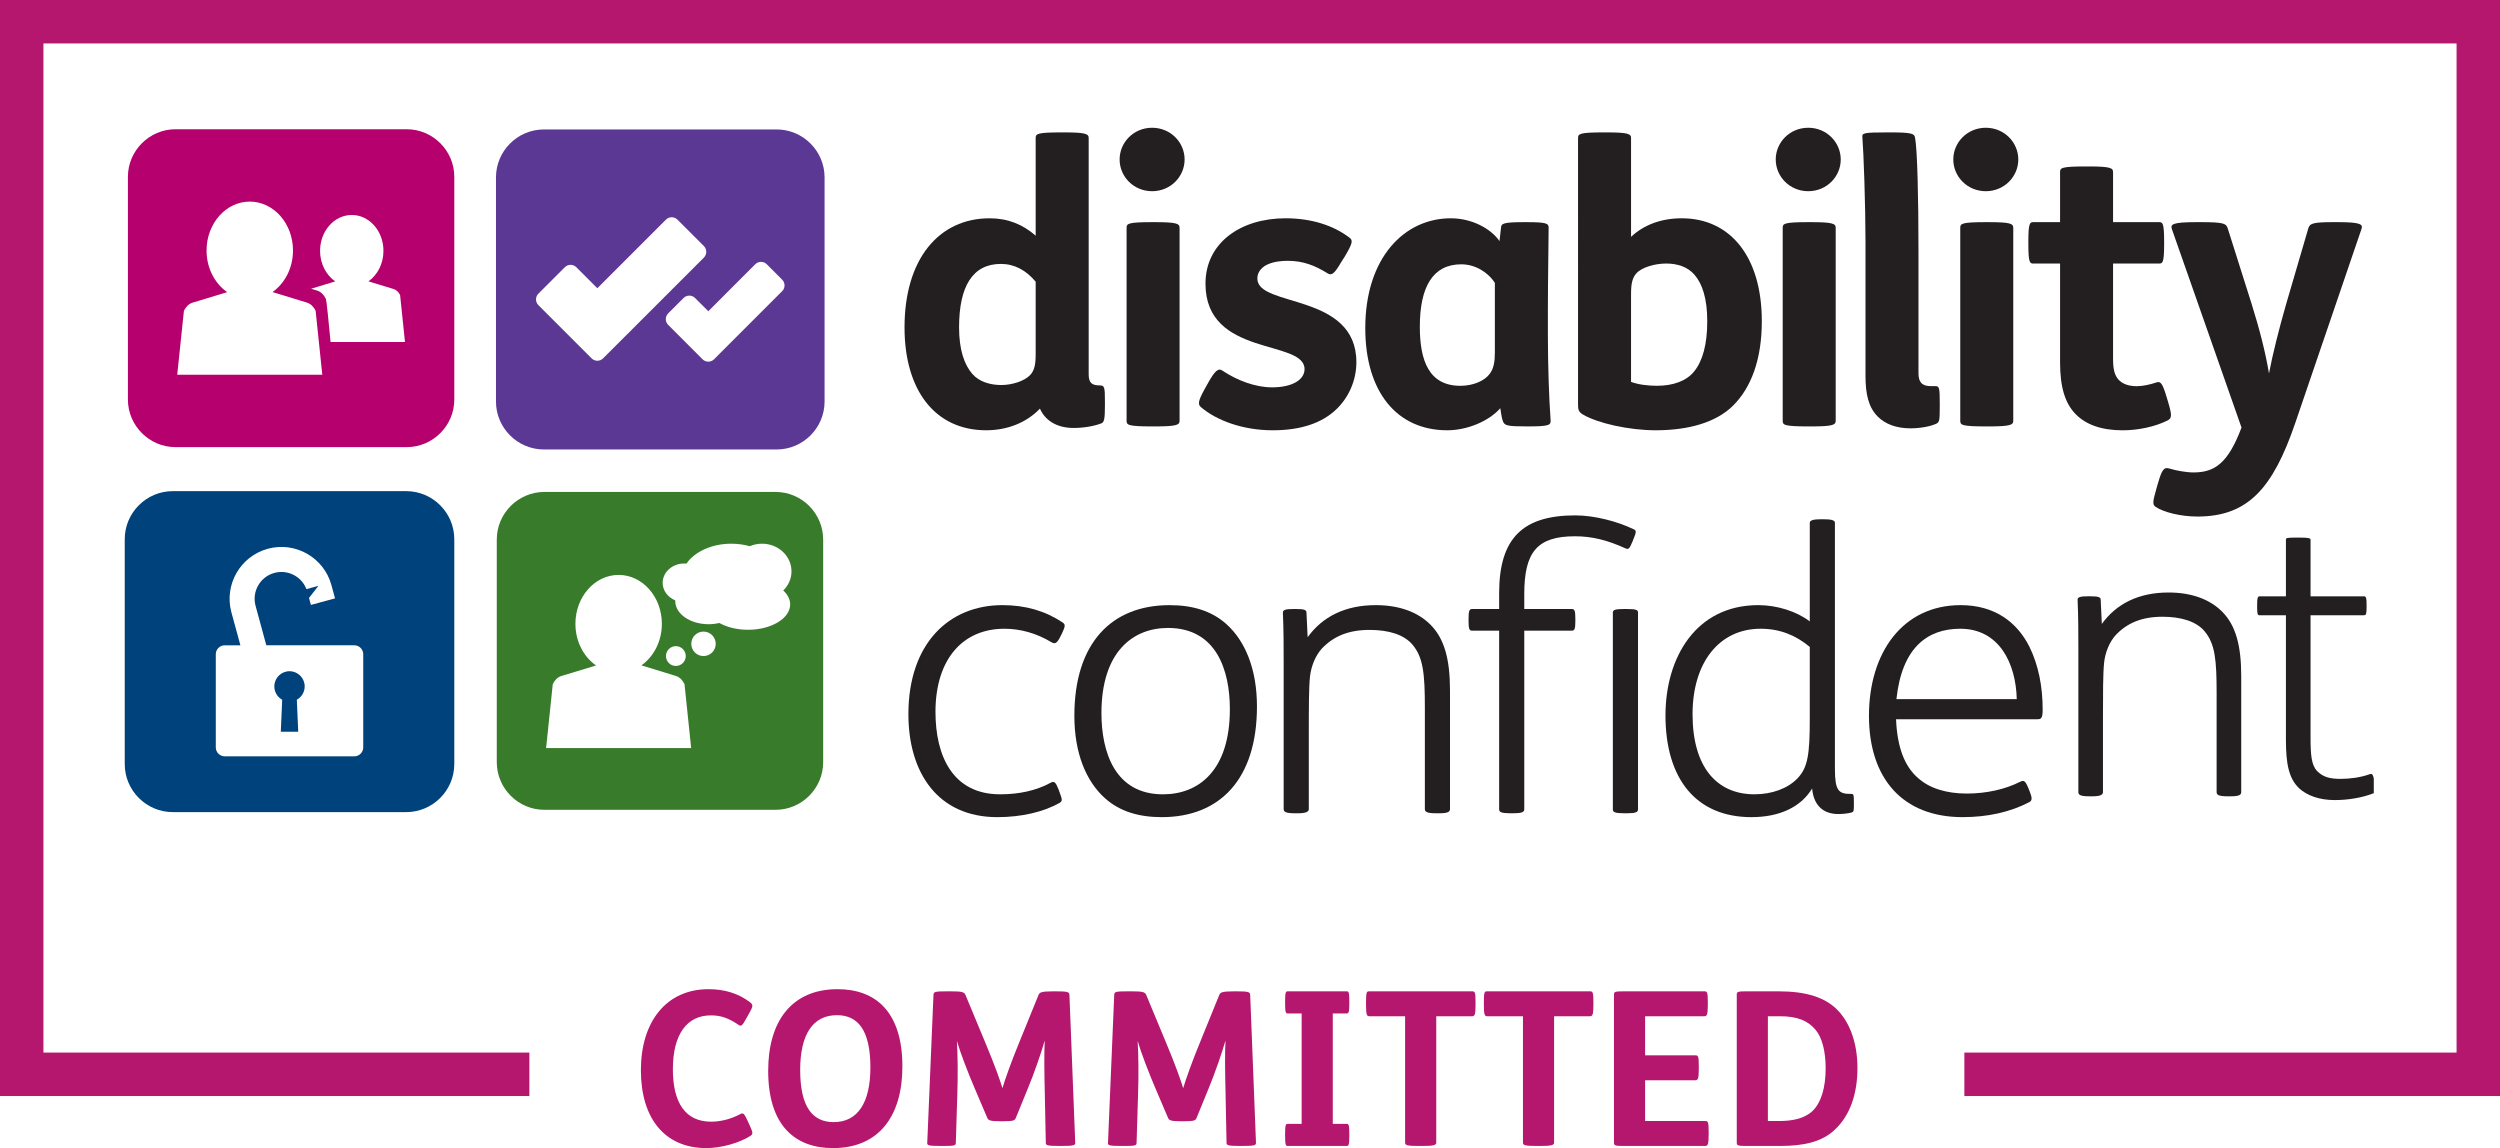
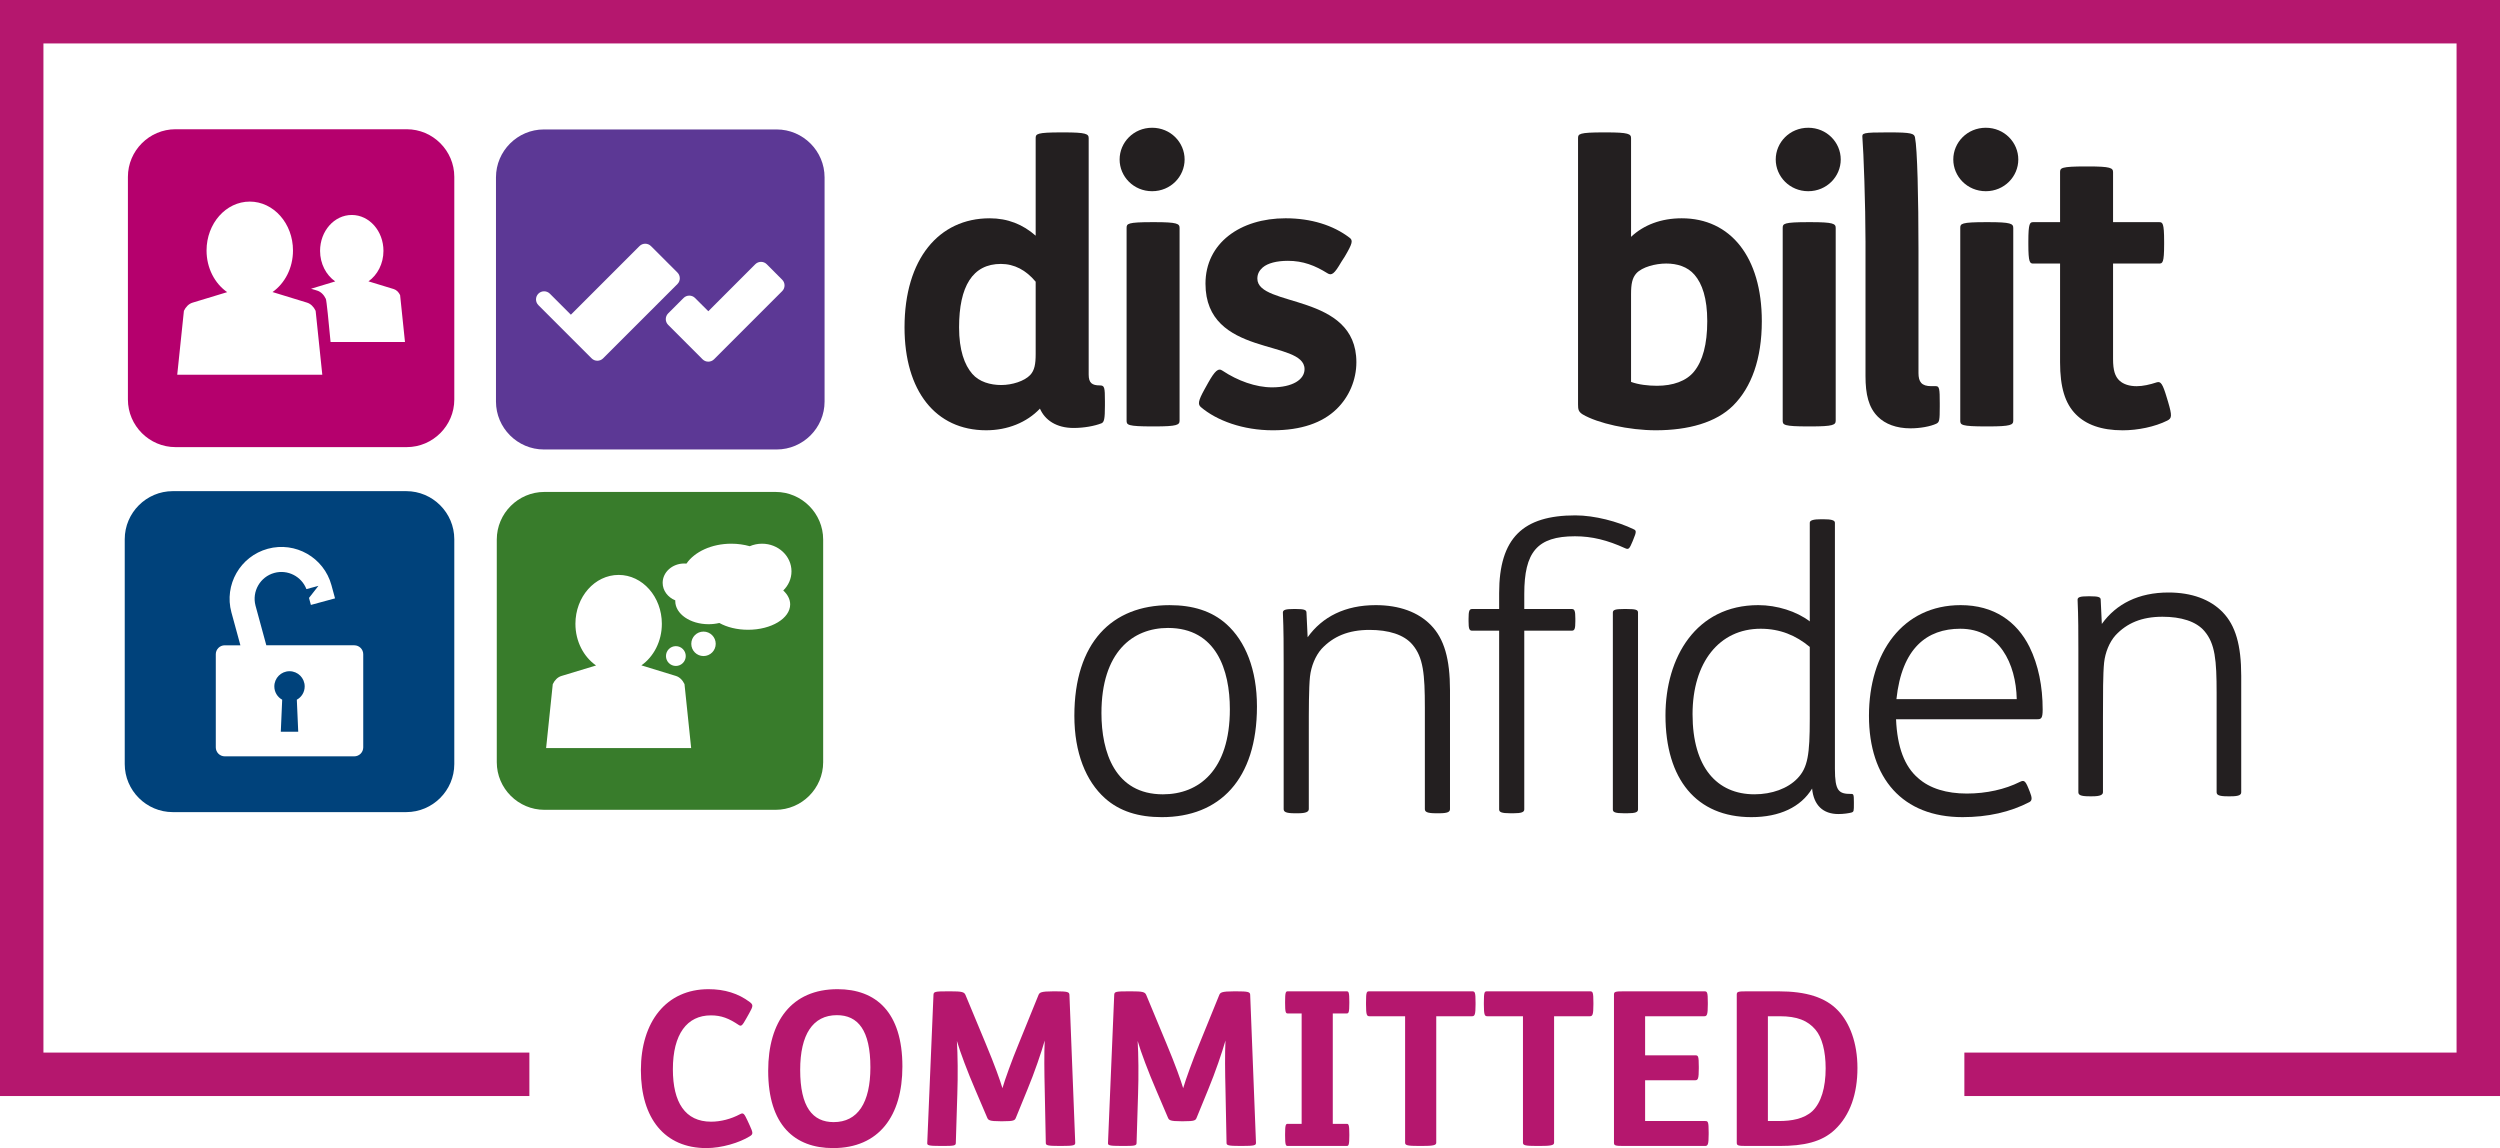
<svg xmlns="http://www.w3.org/2000/svg" version="1.1" viewBox="0 0 275.081 126.328">
  <defs>
    <style>
      .cls-1 {
        fill: #387c2b;
      }

      .cls-2 {
        fill: #00427b;
      }

      .cls-3 {
        fill: none;
      }

      .cls-4 {
        fill: #231f20;
      }

      .cls-5 {
        fill: #b5176e;
      }

      .cls-6 {
        fill: #b5006d;
      }

      .cls-7 {
        fill: #5c3895;
      }

      .cls-8 {
        clip-path: url(#clippath);
      }
    </style>
    <clipPath id="clippath">
      <rect class="cls-3" x="13.725" y="14.056" width="247.468" height="75.856" />
    </clipPath>
  </defs>
  <g>
    <g id="Layer_1">
      <polyline class="cls-5" points="58.249 115.818 4.779 115.818 4.779 4.78 270.302 4.78 270.302 115.818 216.144 115.818 216.144 120.599 275.081 120.599 275.081 0 0 0 0 120.599 58.249 120.599 58.249 115.818" />
      <path class="cls-5" d="M82.427,111.512c.45-.804.473-.945.072-1.252-1.253-.946-2.765-1.418-4.537-1.418-4.656,0-7.444,3.592-7.444,8.908s2.623,8.578,7.207,8.578c1.677,0,3.639-.591,4.774-1.299.401-.236.354-.402,0-1.182l-.26-.567c-.355-.756-.45-.875-.804-.685-1.016.544-2.15.827-3.19.827-2.859,0-4.207-2.126-4.207-5.767,0-3.875,1.56-5.931,4.183-5.931,1.158,0,1.986.333,3.072,1.063.284.19.402.025.827-.73l.307-.545" />
      <path class="cls-5" d="M92.087,111.701c2.316,0,3.685,1.654,3.685,5.742,0,3.899-1.393,6.026-4.039,6.026-2.317,0-3.687-1.654-3.687-5.742,0-3.899,1.394-6.026,4.041-6.026M92.158,108.842c-5.057,0-7.633,3.544-7.633,8.979,0,6.002,2.931,8.507,7.137,8.507,5.057,0,7.631-3.544,7.631-8.979,0-6.003-2.929-8.507-7.135-8.507M104.272,109.078c-1.418,0-1.534.047-1.559.378l-.685,16.281c-.023.283.071.355,1.513.355h.142c1.275,0,1.488-.023,1.488-.332l.166-5.386c.071-1.985.047-4.396-.048-5.838.355,1.229,1.205,3.474,2.032,5.388l1.3,3.048c.119.283.237.402,1.464.402h.261c1.229,0,1.322-.094,1.442-.402l1.274-3.118c.758-1.82,1.538-4.112,1.892-5.365-.071,1.395-.047,3.521,0,5.412l.118,5.859c0,.26.166.332,1.511.332h.189c1.42,0,1.538-.072,1.538-.355l-.638-16.281c-.025-.306-.189-.378-1.56-.378h-.189c-1.441,0-1.535.142-1.654.401l-2.197,5.412c-.733,1.772-1.49,3.876-1.773,4.845-.26-.874-.827-2.482-1.843-4.915l-2.221-5.342c-.142-.329-.38-.401-1.678-.401h-.285ZM124.161,109.078c-1.418,0-1.537.047-1.56.378l-.685,16.281c-.024.283.071.355,1.512.355h.143c1.275,0,1.488-.023,1.488-.332l.165-5.386c.071-1.985.047-4.396-.047-5.838.355,1.229,1.205,3.474,2.031,5.388l1.301,3.048c.117.283.236.402,1.465.402h.26c1.229,0,1.323-.094,1.441-.402l1.276-3.118c.756-1.82,1.537-4.112,1.891-5.365-.072,1.395-.047,3.521,0,5.412l.117,5.859c0,.26.165.332,1.513.332h.189c1.418,0,1.537-.072,1.537-.355l-.638-16.281c-.024-.306-.189-.378-1.561-.378h-.188c-1.442,0-1.536.142-1.654.401l-2.199,5.412c-.732,1.772-1.488,3.876-1.772,4.845-.26-.874-.826-2.482-1.843-4.915l-2.221-5.342c-.142-.329-.378-.401-1.677-.401h-.284Z" />
      <path class="cls-5" d="M141.687,109.078c-.213,0-.285.118-.285,1.158v.118c0,1.039.072,1.157.285,1.157h1.536v12.147h-1.536c-.213,0-.285.119-.285,1.158v.118c0,1.04.072,1.158.285,1.158h6.497c.214,0,.285-.118.285-1.158v-.118c0-1.039-.071-1.158-.285-1.158h-1.535v-12.147h1.535c.214,0,.285-.118.285-1.157v-.118c0-1.04-.071-1.158-.285-1.158h-6.497" />
      <path class="cls-5" d="M150.708,109.078c-.33,0-.401,0-.401,1.252v.189c0,1.205.094,1.301.401,1.301h3.899v13.917c0,.283.238.355,1.561.355h.259c1.254,0,1.607-.072,1.607-.355v-13.917h3.923c.308,0,.402-.142.402-1.301v-.189c0-1.205-.071-1.252-.402-1.252h-11.249M163.675,109.078c-.329,0-.402,0-.402,1.252v.189c0,1.205.096,1.301.402,1.301h3.9v13.917c0,.283.236.355,1.56.355h.26c1.252,0,1.605-.072,1.605-.355v-13.917h3.923c.308,0,.403-.142.403-1.301v-.189c0-1.205-.072-1.252-.403-1.252h-11.248ZM178.652,109.078c-.921,0-1.063.047-1.063.354v16.305c0,.308.142.355,1.063.355h8.956c.308,0,.401-.142.401-1.299v-.19c0-1.204-.07-1.254-.401-1.254h-6.592v-4.487h5.506c.307,0,.401-.144.401-1.301v-.189c0-1.205-.07-1.252-.401-1.252h-5.506v-4.3h6.498c.307,0,.402-.142.402-1.301v-.189c0-1.205-.072-1.252-.402-1.252h-8.862Z" />
      <path class="cls-5" d="M194.525,111.82h1.324c1.889,0,3.072.473,3.921,1.489.71.849,1.111,2.338,1.111,4.252,0,2.103-.496,3.781-1.464,4.703-.921.85-2.292,1.085-3.662,1.085h-1.23v-11.529M192.163,109.078c-.921,0-1.063.047-1.063.354v16.305c0,.308.142.355,1.063.355h3.663c2.623,0,4.631-.425,6.071-1.796,1.68-1.584,2.482-3.947,2.482-6.782,0-2.765-.851-4.987-2.15-6.332-1.371-1.443-3.498-2.104-6.522-2.104h-3.544Z" />
      <path class="cls-6" d="M44.751,14.221h-25.44c-2.878,0-5.237,2.356-5.237,5.237v24.504c0,2.879,2.359,5.236,5.237,5.236h25.44c2.879,0,5.237-2.357,5.237-5.236v-24.504c0-2.881-2.358-5.237-5.237-5.237M19.501,41.234l.735-7.032c.205-.436.538-.774.95-.899l3.811-1.157c-1.359-.944-2.27-2.639-2.27-4.583,0-2.97,2.129-5.381,4.756-5.381s4.755,2.411,4.755,5.381c0,1.935-.904,3.621-2.251,4.573l3.793,1.163c.411.124.745.466.95.903l.733,7.032h-15.962ZM36.373,37.631c-.188-2.026-.45-4.678-.524-4.751-.206-.436-.54-.779-.952-.905l-.67-.205,2.658-.804c-.999-.697-1.667-1.942-1.667-3.362,0-2.182,1.56-3.95,3.489-3.95s3.486,1.768,3.486,3.95c0,1.413-.659,2.655-1.65,3.353l2.782.85c.303.094.547.344.7.665l.536,5.159h-8.188Z" />
-       <path class="cls-7" d="M85.456,14.243h-25.611c-2.898,0-5.272,2.371-5.272,5.272v24.669c0,2.902,2.374,5.273,5.272,5.273h25.611c2.902,0,5.274-2.371,5.274-5.273v-24.669c0-2.901-2.372-5.272-5.274-5.272M66.36,39.432c-.348.348-.916.348-1.262,0l-5.859-5.858c-.347-.347-.347-.913,0-1.261l2.913-2.912c.346-.347.915-.347,1.262,0l2.314,2.315,7.55-7.551c.347-.347.916-.347,1.261,0l2.915,2.913c.346.349.346.915,0,1.262l-11.094,11.092ZM86.064,32.035l-5.798,5.799-.002.002-1.696,1.698c-.35.347-.917.347-1.262,0l-3.786-3.789c-.349-.348-.349-.912,0-1.263l1.695-1.695c.347-.347.915-.347,1.262,0l1.46,1.459,5.168-5.172c.348-.348.915-.348,1.262,0l1.697,1.701c.349.345.349.913,0,1.26" />
+       <path class="cls-7" d="M85.456,14.243h-25.611c-2.898,0-5.272,2.371-5.272,5.272v24.669c0,2.902,2.374,5.273,5.272,5.273h25.611c2.902,0,5.274-2.371,5.274-5.273v-24.669c0-2.901-2.372-5.272-5.274-5.272M66.36,39.432c-.348.348-.916.348-1.262,0l-5.859-5.858c-.347-.347-.347-.913,0-1.261c.346-.347.915-.347,1.262,0l2.314,2.315,7.55-7.551c.347-.347.916-.347,1.261,0l2.915,2.913c.346.349.346.915,0,1.262l-11.094,11.092ZM86.064,32.035l-5.798,5.799-.002.002-1.696,1.698c-.35.347-.917.347-1.262,0l-3.786-3.789c-.349-.348-.349-.912,0-1.263l1.695-1.695c.347-.347.915-.347,1.262,0l1.46,1.459,5.168-5.172c.348-.348.915-.348,1.262,0l1.697,1.701c.349.345.349.913,0,1.26" />
      <path class="cls-4" d="M117.022,14.567c2.513,0,2.768.171,2.768.64v26.008c0,.936.384,1.193,1.233,1.193.511,0,.554.212.554,1.745v.468c0,1.488-.085,1.831-.382,1.957-.768.298-1.917.512-3.065.512-1.874,0-3.15-.852-3.703-2.13-1.449,1.532-3.577,2.384-5.917,2.384-5.578,0-8.983-4.343-8.983-11.321,0-7.535,3.788-12.004,9.365-12.004,2.001,0,3.662.678,5.065,1.914v-10.726c0-.469.086-.64,2.852-.64h.213M113.957,30.997c-1.064-1.273-2.341-1.957-3.831-1.957-3.108,0-4.597,2.47-4.597,6.983,0,2.508.597,4.126,1.447,5.108.767.891,2,1.234,3.194,1.234s2.552-.427,3.191-1.108c.47-.509.596-1.191.596-2.299v-7.961Z" />
      <path class="cls-4" d="M126.77,14.057c2.042,0,3.576,1.618,3.576,3.491s-1.534,3.491-3.576,3.491-3.576-1.617-3.576-3.491,1.534-3.491,3.576-3.491M127.027,24.443c2.51,0,2.765.17,2.765.64v21.197c0,.47-.255.64-2.765.64h-.214c-2.766,0-2.851-.17-2.851-.64v-21.197c0-.47.085-.64,2.851-.64h.214Z" />
      <path class="cls-4" d="M132.942,42.108c.724-1.276,1.105-1.66,1.574-1.32,1.66,1.107,3.662,1.833,5.449,1.833,2.256,0,3.577-.852,3.577-2.002,0-3.32-10.9-1.276-10.9-9.406,0-4.472,3.834-7.195,8.813-7.195,2.809,0,5.236.765,7.025,2.127.425.298.339.641-.512,2.086l-.384.597c-.764,1.318-1.064,1.533-1.531,1.233-1.365-.85-2.681-1.362-4.341-1.362-1.235,0-2.214.258-2.767.725-.385.339-.595.722-.595,1.233,0,3.193,10.896,1.531,10.896,9.195,0,1.956-.809,3.831-2.172,5.152-1.575,1.532-3.917,2.341-7.022,2.341-3.28,0-6.175-1.066-7.919-2.554-.34-.298-.298-.684.383-1.916l.426-.767" />
-       <path class="cls-4" d="M165.166,24.997c.043-.382.213-.554,2.512-.554h.254c2.17,0,2.469.128,2.469.596,0,1.406-.084,5.704-.084,9.195v2.596c0,3.322.126,7.023.296,9.321.043.596,0,.767-2.426.767h-.213c-2.085,0-2.426-.084-2.595-.553-.128-.256-.213-.934-.299-1.445-1.277,1.445-3.663,2.425-5.831,2.425-5.577,0-9.025-4.259-9.025-11.238,0-7.747,4.299-12.088,9.409-12.088,2.298,0,4.384,1.107,5.361,2.509l.172-1.531M164.484,31.126c-.809-1.235-2.214-2.043-3.704-2.043-3.106,0-4.553,2.47-4.553,6.853,0,3.789,1.022,6.515,4.47,6.515,1.36,0,2.595-.511,3.191-1.278.469-.598.596-1.363.596-2.385v-7.662Z" />
      <path class="cls-4" d="M176.701,14.567c2.513,0,2.768.171,2.768.64v10.854c1.405-1.32,3.319-2.042,5.575-2.042,5.365,0,8.813,4.255,8.813,11.321,0,4.174-1.15,7.279-3.15,9.281-1.873,1.87-4.938,2.724-8.515,2.724-2.935,0-6.386-.767-8.043-1.746-.47-.297-.513-.552-.513-1.107V15.207c0-.469.085-.64,2.852-.64h.213M179.469,42.022c.808.3,1.872.426,2.852.426,1.744,0,3.236-.51,4.087-1.574.937-1.149,1.446-2.981,1.446-5.534,0-2.513-.553-4.128-1.405-5.108-.766-.895-1.917-1.235-3.109-1.235s-2.637.383-3.275,1.065c-.468.511-.596,1.192-.596,2.299v9.661Z" />
      <path class="cls-4" d="M198.965,14.057c2.043,0,3.576,1.618,3.576,3.491s-1.533,3.491-3.576,3.491-3.577-1.617-3.577-3.491,1.534-3.491,3.577-3.491M199.222,24.443c2.507,0,2.765.17,2.765.64v21.197c0,.47-.258.64-2.765.64h-.215c-2.766,0-2.852-.17-2.852-.64v-21.197c0-.47.086-.64,2.852-.64h.215Z" />
      <path class="cls-4" d="M207.904,14.567c2.426,0,2.723.129,2.807.553.258,1.235.384,6.643.384,12.39v13.535c0,.977.341,1.446,1.404,1.446h.513c.383,0,.424.3.424,1.873v.385c0,1.531-.041,1.702-.38,1.872-.64.298-1.748.51-2.852.51-1.535,0-2.768-.47-3.578-1.279-1.023-1.018-1.361-2.465-1.361-4.466v-14.772c0-4.044-.213-9.961-.342-11.494-.043-.467,0-.553,2.767-.553h.214" />
      <path class="cls-4" d="M218.502,14.057c2.043,0,3.576,1.618,3.576,3.491s-1.533,3.491-3.576,3.491-3.577-1.617-3.577-3.491,1.534-3.491,3.577-3.491M218.759,24.443c2.508,0,2.765.17,2.765.64v21.197c0,.47-.257.64-2.765.64h-.215c-2.766,0-2.852-.17-2.852-.64v-21.197c0-.47.086-.64,2.852-.64h.215Z" />
      <path class="cls-4" d="M229.739,18.313c2.513,0,2.766.17,2.766.639v5.491h5.066c.386,0,.554.085.554,2.13v.296c0,2.044-.168,2.13-.554,2.13h-5.066v10.514c0,1.233.213,1.916.725,2.384.425.382,1.065.596,1.874.596.678,0,1.445-.171,2.214-.426.425-.129.639.128,1.105,1.702l.129.425c.466,1.574.426,1.831-.086,2.086-1.363.681-3.236,1.067-4.896,1.067-2.384,0-4.044-.64-5.15-1.748-1.192-1.192-1.746-2.98-1.746-5.745v-10.855h-2.938c-.382,0-.552-.086-.552-2.13v-.296c0-2.045.17-2.13.552-2.13h2.938v-5.491c0-.469.087-.639,2.852-.639h.213" />
-       <path class="cls-4" d="M242.211,24.443c2.514,0,2.725.17,2.896.639l2.639,8.342c.894,2.851,1.532,5.364,1.916,7.664.423-2.215,1.106-4.895,1.872-7.578l2.468-8.428c.171-.469.426-.639,2.683-.639h.553c2.597,0,2.766.257,2.597.766l-7.28,21.328c-2.47,7.234-5.236,10.3-10.768,10.3-1.831,0-3.705-.467-4.597-1.064-.384-.256-.3-.637.084-2.002l.17-.595c.425-1.448.638-1.83,1.277-1.618.682.212,1.83.426,2.639.426,2.301,0,3.79-.978,5.278-4.938l-7.66-21.837c-.17-.509,0-.766,2.681-.766h.552" />
-       <path class="cls-4" d="M116.853,69.693l-.17.339c-.384.768-.597.852-.979.638-1.704-1.021-3.45-1.487-5.195-1.487-4.511,0-7.576,3.275-7.576,9.151,0,4.81,1.873,9.065,7.108,9.065,2.042,0,3.916-.381,5.577-1.277.381-.212.552-.041.852.726l.169.467c.256.68.256.851-.043,1.019-1.786,1.026-4.256,1.578-6.852,1.578-6.599,0-9.79-4.938-9.79-11.323,0-7.789,4.469-12.005,10.341-12.005,2.557,0,4.726.639,6.643,1.917.296.214.296.382-.085,1.192" />
      <path class="cls-4" d="M121.577,87.826c-2.086-1.874-3.363-4.981-3.363-9.066,0-8.044,4.129-12.174,10.472-12.174,2.554,0,4.638.638,6.257,2.085,2.086,1.873,3.363,4.98,3.363,9.065,0,8.049-4.129,12.176-10.472,12.176-2.552,0-4.64-.638-6.257-2.086M127.961,87.401c3.916,0,7.364-2.597,7.364-9.365,0-4.3-1.488-8.942-6.809-8.942-3.874,0-7.321,2.642-7.321,9.367,0,4.3,1.488,8.94,6.766,8.94" />
      <path class="cls-4" d="M143.883,70.118c1.616-2.256,4.129-3.534,7.491-3.534,2.596,0,4.682.767,6.085,2.213,1.449,1.492,2.088,3.705,2.088,7.152v13.069c0,.3-.213.468-1.192.468h-.34c-1.022,0-1.234-.168-1.234-.468v-11.152c0-3.704-.172-5.534-1.364-6.936-.936-1.111-2.639-1.621-4.725-1.621-2.34,0-4.002.723-5.278,2.088-.678.764-1.148,1.912-1.274,3.065-.129,1.231-.129,3.574-.129,6.171v8.385c0,.3-.3.468-1.192.468h-.341c-1.022,0-1.234-.168-1.234-.468v-16.003c0-1.747,0-3.706-.085-5.621,0-.298.34-.383,1.149-.383h.297c.852,0,1.149.085,1.149.383l.129,2.724" />
      <path class="cls-4" d="M167.719,69.394v19.667c0,.297-.299.425-1.19.425h-.341c-.98,0-1.234-.128-1.234-.425v-19.667h-2.981c-.297,0-.383-.212-.383-1.022v-.297c0-.851.086-1.063.383-1.063h2.981v-1.746c0-6.087,2.639-8.558,8.384-8.558,2.13,0,4.684.683,6.429,1.534.295.127.295.298-.044,1.106l-.084.212c-.341.812-.425.939-.809.769-1.959-.896-3.661-1.321-5.534-1.321-4.17,0-5.577,1.746-5.577,6.343v1.661h5.236c.299,0,.383.212.383,1.063v.297c0,.81-.084,1.022-.383,1.022h-5.236M177.467,67.395c0-.299.3-.383,1.192-.383h.341c.98,0,1.235.084,1.235.383v21.666c0,.297-.255.425-1.193.425h-.34c-1.02,0-1.235-.128-1.235-.425v-21.666Z" />
      <path class="cls-4" d="M203.987,88.252v.17c0,.807,0,.894-.257.98-.296.084-.893.169-1.446.169-1.702,0-2.723-.979-2.894-2.807-1.235,2.041-3.576,3.148-6.683,3.148-6.044,0-9.451-4.173-9.451-11.194,0-6.386,3.363-12.134,10.215-12.134,2.047,0,4.216.681,5.663,1.79v-10.857c0-.295.51-.381,1.193-.381h.34c.765,0,1.233.086,1.233.381v27.073c0,2.47.428,2.769,1.787,2.769.256,0,.3.04.3.893M199.134,71.182c-1.532-1.277-3.278-2-5.406-2-4.553,0-7.492,3.705-7.492,9.409,0,5.831,2.682,8.808,6.811,8.808,1.916,0,3.661-.635,4.726-1.744,1.148-1.189,1.361-2.639,1.361-6.555v-7.918Z" />
      <path class="cls-4" d="M208.627,79.141c.127,3.068.935,5.195,2.426,6.473,1.279,1.148,3.15,1.703,5.363,1.703,2.172,0,4.215-.47,5.831-1.279.427-.213.596-.169.938.683l.17.425c.255.638.255.935-.044,1.106-2.128,1.107-4.594,1.66-7.364,1.66-6.597,0-10.3-4.257-10.3-11.151,0-6.939,3.703-12.176,10.089-12.176,3.659,0,6.172,1.789,7.575,4.597.981,2,1.449,4.343,1.449,6.896,0,.979-.171,1.063-.595,1.063h-15.538M221.908,76.93c-.086-3.916-1.917-7.748-6.216-7.748-3.661,0-6.427,2.127-7.023,7.748h13.239Z" />
      <path class="cls-4" d="M231.269,68.654c1.584-2.209,4.045-3.46,7.335-3.46,2.542,0,4.586.751,5.963,2.167,1.415,1.462,2.04,3.628,2.04,7.004v12.795c0,.294-.209.459-1.167.459h-.334c-.999,0-1.206-.165-1.206-.459v-10.918c0-3.628-.168-5.419-1.336-6.793-.916-1.087-2.586-1.587-4.625-1.587-2.293,0-3.919.708-5.168,2.045-.667.747-1.127,1.872-1.251,3.001-.126,1.204-.126,3.5-.126,6.042v8.21c0,.294-.291.459-1.167.459h-.334c-.999,0-1.206-.165-1.206-.459v-15.67c0-1.709,0-3.628-.086-5.504,0-.291.334-.374,1.128-.374h.289c.835,0,1.126.083,1.126.374l.125,2.668" />
      <g class="cls-8">
-         <path class="cls-4" d="M254.235,67.696v13.377c0,2.002.084,3.129.751,3.795.625.623,1.374.834,2.541.834,1.083,0,2.25-.168,3.17-.5.374-.127.374,0,.584.749l.081.291c.208.793.125.919-.081,1-1.336.544-2.96.792-4.379.792-1.709,0-3.042-.498-3.918-1.29-1.124-1.085-1.459-2.627-1.459-5.377v-13.671h-2.916c-.21,0-.251-.168-.251-.958v-.125c0-.792.041-1,.292-1h2.875v-6.211c0-.208.042-.251,1.209-.251h.293c1.083,0,1.208.085,1.208.251v6.211h5.876c.25,0,.292.208.292,1v.125c0,.79-.042.958-.292.958h-5.876" />
-       </g>
+         </g>
      <path class="cls-1" d="M85.338,54.129h-25.439c-2.879,0-5.237,2.355-5.237,5.237v24.505c0,2.878,2.358,5.235,5.237,5.235h25.439c2.879,0,5.237-2.357,5.237-5.235v-24.505c0-2.882-2.358-5.237-5.237-5.237M60.09,82.309l.733-7.032c.206-.433.539-.774.949-.897l3.813-1.156c-1.359-.947-2.27-2.642-2.27-4.584,0-2.97,2.129-5.38,4.756-5.38s4.754,2.41,4.754,5.38c0,1.933-.903,3.621-2.251,4.572l3.793,1.163c.411.123.746.467.95.902l.732,7.032h-15.959ZM73.278,72.187c0-.601.487-1.09,1.088-1.09s1.089.489,1.089,1.09-.487,1.089-1.089,1.089-1.088-.488-1.088-1.089M77.407,72.187c-.742,0-1.343-.601-1.343-1.345s.601-1.346,1.343-1.346,1.345.602,1.345,1.346-.602,1.345-1.345,1.345M86.944,66.504c0,1.54-2.076,2.791-4.636,2.791-1.22,0-2.329-.284-3.158-.748-.373.089-.771.136-1.185.136-2.025,0-3.664-1.137-3.664-2.541l.003-.082c-.821-.335-1.391-1.072-1.391-1.93,0-1.173,1.066-2.127,2.378-2.127l.24.013c.888-1.295,2.764-2.191,4.933-2.191.718,0,1.402.101,2.032.276.413-.175.87-.276,1.352-.276,1.79,0,3.241,1.361,3.241,3.041,0,.819-.346,1.562-.906,2.107.479.442.761.965.761,1.531" />
      <path class="cls-2" d="M31.856,73.856c-.924,0-1.671.749-1.671,1.673,0,.631.349,1.18.865,1.462l-.153,3.521h1.918l-.154-3.521c.518-.282.865-.831.865-1.462,0-.924-.747-1.673-1.67-1.673M44.699,54.042h-25.686c-2.909,0-5.288,2.378-5.288,5.288v24.742c0,2.909,2.379,5.287,5.288,5.287h25.686c2.91,0,5.288-2.378,5.288-5.287v-24.742c0-2.91-2.378-5.288-5.288-5.288M39.968,82.238c0,.541-.443.984-.983.984h-14.257c-.54,0-.984-.443-.984-.984v-10.253c0-.542.444-.981.984-.981h1.724l-.987-3.615-.002-.004c-.825-3.036.966-6.172,4.002-7.002,3.04-.828,6.175.964,7.004,4.002l.396,1.455-2.657.722-.208-.771,1.038-1.328-1.321.358v.003c-.535-1.395-2.057-2.185-3.527-1.785-1.563.425-2.489,2.04-2.074,3.602l1.188,4.363h9.681c.54,0,.983.439.983.981v10.253Z" />
    </g>
  </g>
</svg>